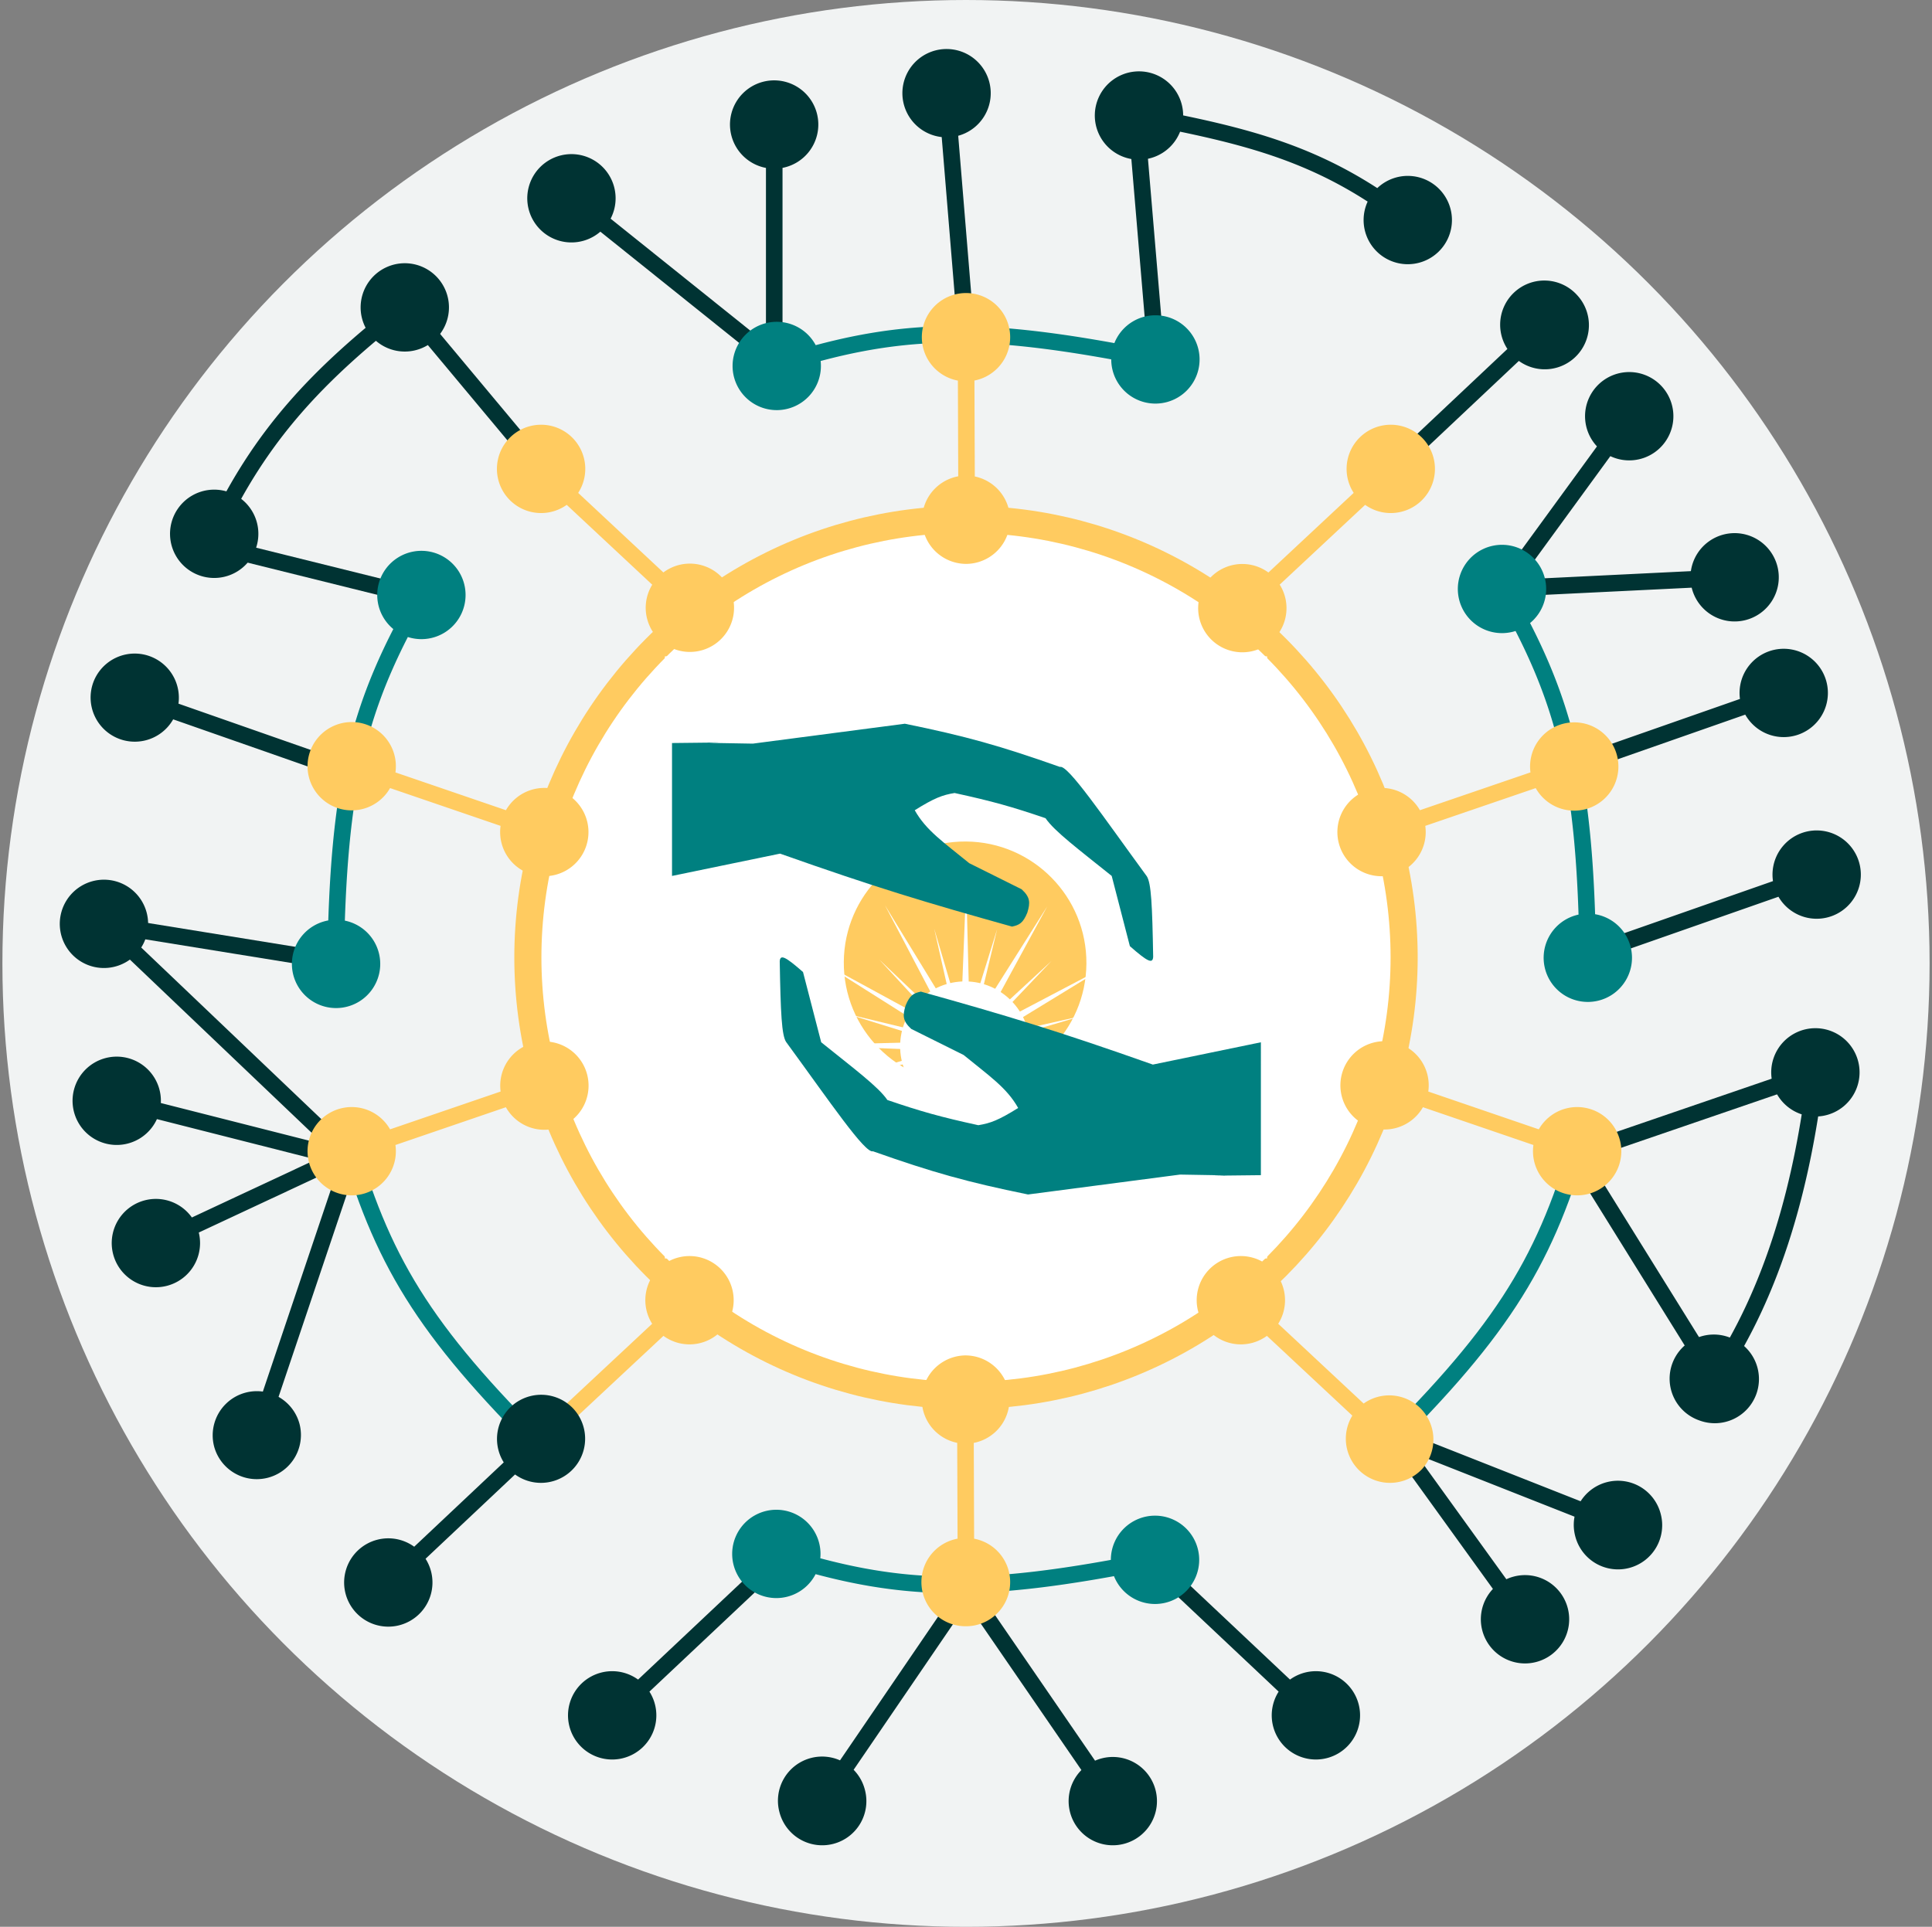
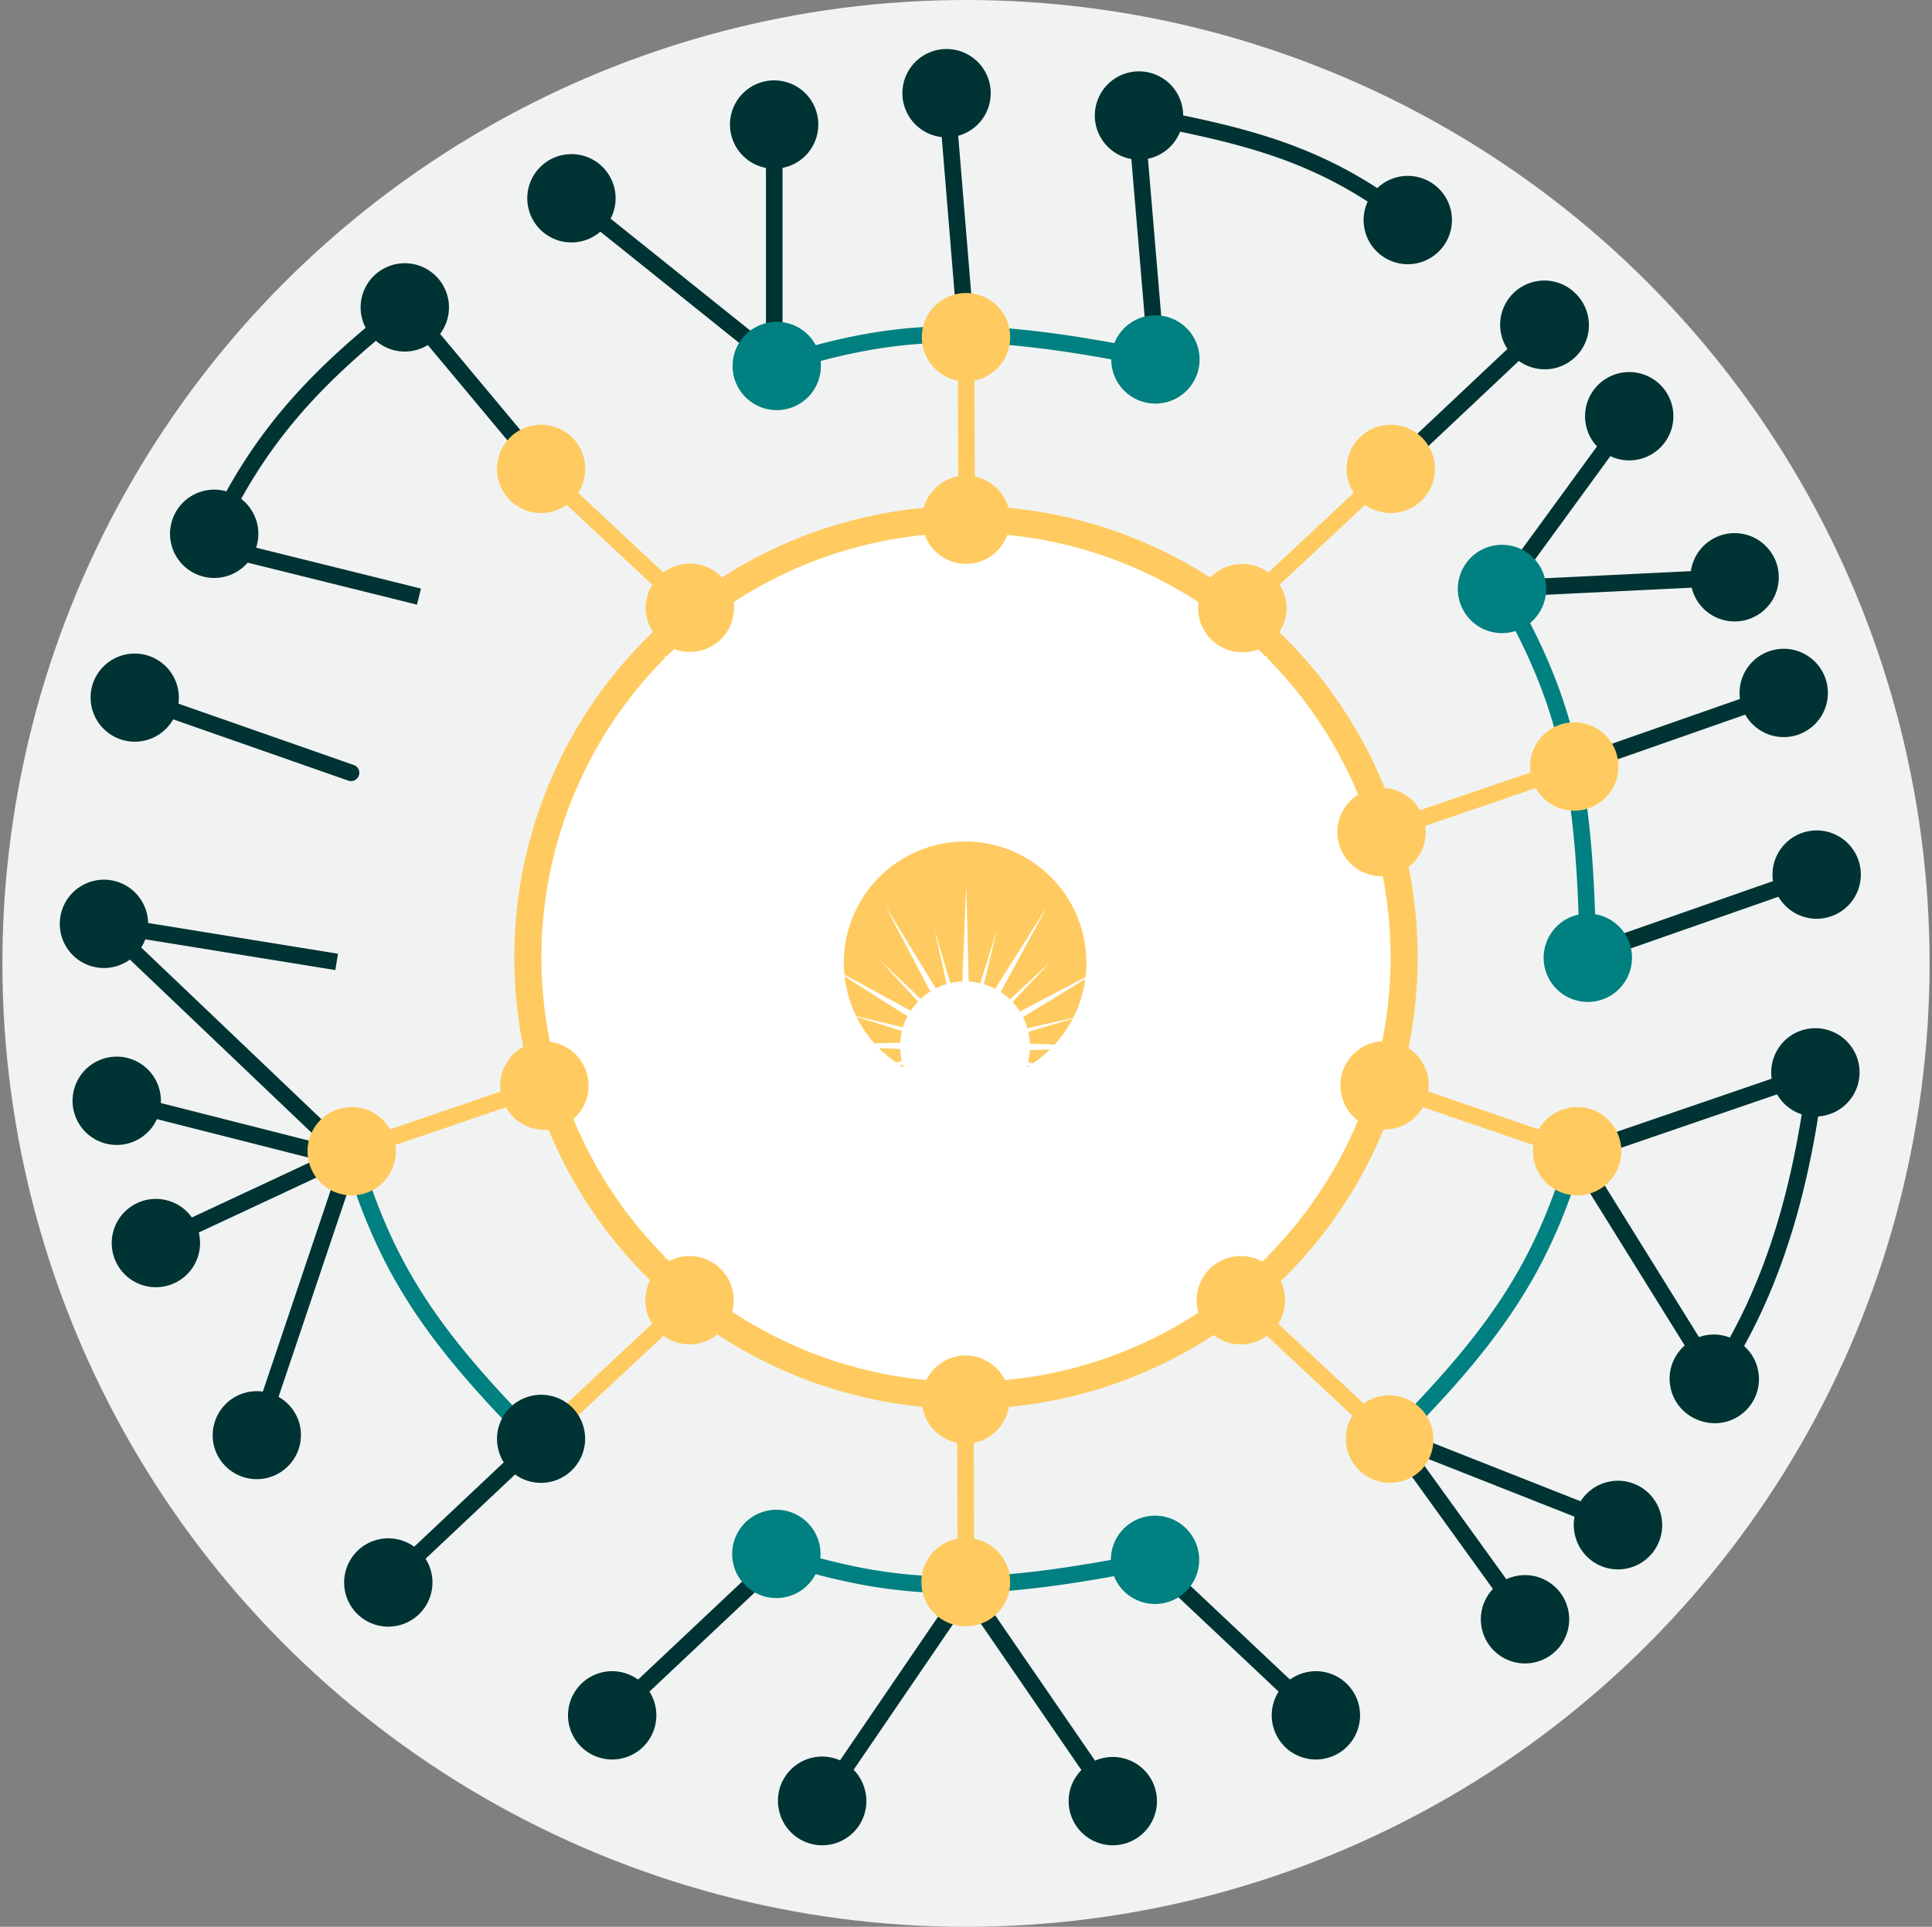
<svg xmlns="http://www.w3.org/2000/svg" width="401" height="400" fill="none">
  <rect width="100%" height="100%" fill="#808080" stroke="none" />
  <circle cx="200.5" cy="200" r="200" fill="#F1F3F3" />
  <path stroke="#033" stroke-width="3.438" d="m376.281 222.812-49.219 16.875 28.75 46.25M235.958 26.052l4.074 48.323M113.556 98.602 85.118 64.539m1.843 59.317-41.562-10.313m-23.805 78.332 48.281 7.812" />
  <path fill="#033" d="M332.87 78.917a9.167 9.167 0 1 0 10.573 14.979 9.167 9.167 0 0 0-10.573-14.979m21.875 33.438a9.167 9.167 0 1 0 12.775 2.202 9.166 9.166 0 0 0-12.775-2.202m-42.682 9.832-1.389-1.012-2.119 2.905 3.591-.176zm24.705-36.793-26.094 35.781 2.777 2.025 26.094-35.781zm-24.622 38.51 47.969-2.344-.168-3.433-47.968 2.344zm-72.312 247.67a9.167 9.167 0 0 0-11.197-6.533 9.166 9.166 0 0 0-6.533 11.197 9.166 9.166 0 0 0 11.197 6.533 9.167 9.167 0 0 0 6.533-11.197m-60.313 0a9.167 9.167 0 1 0-17.73 4.664 9.166 9.166 0 0 0 11.198 6.533 9.166 9.166 0 0 0 6.532-11.197m21.192-41.715 1.417-.973-1.421-2.07-1.416 2.074zm31.672 43.074-30.255-44.047-2.834 1.946 30.256 44.047zm-33.092-44.043-30.056 44.047 2.839 1.938 30.057-44.047zm145.385-14.66a9.166 9.166 0 0 0-11.198-6.532 9.166 9.166 0 0 0-6.532 11.197 9.167 9.167 0 1 0 17.73-4.665m-19.285 19.592a9.167 9.167 0 1 0-6.532 11.197 9.165 9.165 0 0 0 6.532-11.197m-36.299-35.697.631-1.599-5.458-2.153 3.433 4.758zm47.35 16.839-46.719-18.438-1.262 3.198 46.719 18.437zM287.7 299.131l27.435 38.028 2.787-2.011-27.434-38.029zM169.564 28.114a9.167 9.167 0 1 1-17.73-4.665 9.167 9.167 0 0 1 17.73 4.665M127.49 43.426a9.167 9.167 0 1 1-17.73-4.665 9.167 9.167 0 0 1 17.73 4.665m33.209 31.4h1.719v3.58l-2.794-2.24zm1.719-49.045v49.044h-3.438V25.781zm-2.794 50.385L117.55 42.435l2.15-2.682 42.074 33.731zM62.178 295.637a9.167 9.167 0 1 0-17.731 4.665 9.167 9.167 0 0 0 17.73-4.665M41.24 255.793a9.167 9.167 0 1 0-17.73 4.665 9.167 9.167 0 0 0 17.73-4.665m31.91-16.731 1.63.549 1.281-3.807-3.639 1.701zm-18.209 59.455 19.838-58.906-3.257-1.097-19.838 58.906zm17.481-61.012-40.775 19.063 1.456 3.114 40.775-19.063z" />
  <path fill="#033" d="M30.459 194.051a9.167 9.167 0 1 1-17.73-4.665 9.167 9.167 0 0 1 17.73 4.665m2.656 36.718a9.167 9.167 0 1 1-17.73-4.664 9.167 9.167 0 0 1 17.73 4.664m40.035 10.085 1.186-1.245 4.747 4.524-6.356-1.614zm-50.37-50.38 51.556 49.135-2.371 2.489-51.557-49.135zm49.947 52.045-48.9-12.416.846-3.332 48.9 12.417zM287.759 96.098a1.72 1.72 0 0 0 2.357 2.502zm26.193-22.312a9.166 9.166 0 0 0 12.957.386 9.165 9.165 0 0 0 .387-12.957 9.167 9.167 0 1 0-13.344 12.57M290.116 98.6l31.687-29.849-2.358-2.502-31.686 29.85zm-49.857 228.901a1.72 1.72 0 0 1-.073-2.43 1.72 1.72 0 0 1 2.43-.072zm26.193 22.313a9.166 9.166 0 0 1 12.957-.387 9.165 9.165 0 0 1 .387 12.958 9.166 9.166 0 1 1-13.344-12.571m-23.836-24.815 31.687 29.849-2.358 2.502-31.686-29.849zm-82.688 2.502a1.72 1.72 0 0 0-2.358-2.502zm-26.193 22.313a9.167 9.167 0 1 0-13.345 12.572 9.167 9.167 0 0 0 13.345-12.572m23.835-24.815-31.686 29.849 2.357 2.502 31.687-29.849zm167.137-167.148a1.72 1.72 0 0 0 1.135 3.244zm36.875-10.943a9.167 9.167 0 1 0 17.21-6.317 9.167 9.167 0 0 0-17.21 6.317m-35.74 14.187 44.913-15.723-1.135-3.244-44.913 15.723zm5.74 34.568a1.719 1.719 0 1 0 1.135 3.245zm36.875-10.943a9.166 9.166 0 1 0 17.211-6.315 9.166 9.166 0 1 0-17.211 6.315m-35.74 14.188 44.913-15.723-1.135-3.245-44.913 15.723zM73.481 158.831a1.72 1.72 0 0 1-1.136 3.245zm-36.875-10.943a9.167 9.167 0 1 1-17.211-6.316 9.167 9.167 0 0 1 17.21 6.316m35.74 14.188-44.914-15.723 1.136-3.245 44.913 15.723zm126.442-93.185a1.719 1.719 0 0 0 3.426-.282zm6.256-46.315a9.167 9.167 0 1 0-17.211-6.316 9.167 9.167 0 0 0 17.211 6.316m-2.83 46.033-4.063-49.332-3.425.282 4.062 49.332z" />
-   <path fill="teal" d="M67.576 209.008a9.167 9.167 0 1 0 4.154-17.856 9.167 9.167 0 0 0-4.154 17.856m17.812-76.563a9.166 9.166 0 0 0 11.006-6.851 9.167 9.167 0 1 0-11.005 6.851m-14.016 67.657c.241-18.598 1.397-31.895 4.1-43.344 2.697-11.423 6.95-21.083 13.482-32.381l-2.976-1.72c-6.646 11.497-11.056 21.473-13.851 33.311-2.788 11.81-3.95 25.397-4.193 44.089z" />
  <path stroke="teal" stroke-linecap="round" stroke-width="3.438" d="M115.68 303.616c-26.678-26.061-35.75-40.427-43.178-65.688m211.971 65.375c26.678-26.06 35.75-40.427 43.178-65.687" />
  <path fill="teal" d="M248.899 323.957a9.167 9.167 0 1 0-9.308 9.022 9.166 9.166 0 0 0 9.308-9.022m-78.597-1.228a9.167 9.167 0 1 0-18.332-.284 9.167 9.167 0 0 0 18.332.284m69.09-.6c-18.229 3.695-31.469 5.375-43.232 5.153-11.734-.221-22.075-2.337-34.498-6.332l-1.052 3.272c12.642 4.066 23.325 6.268 35.485 6.497 12.133.229 25.658-1.507 43.98-5.221zm9.588-247.655a9.167 9.167 0 1 1-18.332.286 9.167 9.167 0 0 1 18.332-.286m-78.598 1.228a9.167 9.167 0 1 1-18.33.286 9.167 9.167 0 0 1 18.33-.286m69.091.6c-18.229-3.695-31.47-5.375-43.232-5.154-11.734.222-22.075 2.338-34.498 6.333l-1.053-3.272c12.643-4.066 23.325-6.268 35.486-6.497 12.132-.23 25.658 1.507 43.98 5.221z" />
  <circle cx="200.5" cy="198.75" r="90.938" fill="#fff" stroke="#FFCB60" stroke-width="5.625" />
  <path fill="#fff" d="M138 136.25h125v125H138z" />
  <path fill="#fff" d="M166.369 174.508h67.867v76.638h-67.867z" />
  <circle cx="200.314" cy="199.87" r="25.177" fill="#FFCB60" transform="rotate(.423 200.314 199.87)" />
  <path fill="#fff" d="m200.551 183.526.755 30.049 16.054-25.411-14.37 26.4 26.609-13.98-25.645 15.678 30.034 1.198-30.048.755 25.411 16.055-26.4-14.371 13.979 26.609-15.678-25.645-1.198 30.034-.755-30.048-16.054 25.411 14.37-26.4-26.609 13.979 25.645-15.678-30.034-1.198 30.049-.755-25.412-16.054 26.401 14.37-13.98-26.609 15.678 25.645z" />
  <path fill="#fff" d="m193.895 192.771 6.38 21.622 6.698-21.525-5.286 21.915 16.563-15.293-15.535 16.336 21.99-4.962-21.621 6.38 21.525 6.697-21.915-5.286 15.293 16.564-16.336-15.535 4.962 21.99-6.38-21.622-6.698 21.526 5.286-21.915-16.563 15.292 15.535-16.336-21.99 4.962 21.621-6.379-21.525-6.698 21.915 5.286-15.293-16.563 16.336 15.535z" />
  <circle cx="200.302" cy="217.212" r="13.475" fill="#fff" transform="rotate(.423 200.302 217.212)" />
-   <path fill="teal" d="M139.483 154.251c3.686-.033 6.05-.061 7.51-.082-.409-.075 4.916-.072 0 0 .233.043 2.332.111 9.263.206l31.555-4.133c12.708 2.594 19.752 4.576 32.185 8.968 1.632-.526 8.91 10.226 18.02 22.684.932 1.39 1.146 6.016 1.332 16.742-.091 1.521-1.166 1.013-4.834-2.218l-3.772-14.577c-6.865-5.519-11.91-9.283-13.734-11.984-6.938-2.37-11.055-3.528-18.876-5.231-2.492.405-4.178 1.019-8.271 3.576 2.366 4.226 6.041 6.673 11.316 10.996l10.872 5.415c1.785 1.645 1.822 2.751 1.177 4.859-.884 2.156-1.657 2.563-3.174 2.886-17.751-4.957-28.274-8.117-48.145-15.147l-22.424 4.63zm122.221 89.71c-3.686.033-6.05.06-7.51.082.408.074-4.917.071 0 0-.234-.043-2.333-.111-9.263-.206l-31.555 4.132c-12.708-2.593-19.753-4.576-32.186-8.967-1.631.526-8.909-10.226-18.02-22.685-.931-1.389-1.146-6.016-1.331-16.742.09-1.52 1.165-1.013 4.833 2.218l3.773 14.578c6.865 5.519 11.91 9.283 13.734 11.983 6.937 2.371 11.054 3.529 18.876 5.232 2.492-.405 4.177-1.019 8.271-3.576-2.367-4.226-6.042-6.674-11.316-10.996l-10.873-5.415c-1.785-1.646-1.821-2.752-1.176-4.859.884-2.156 1.656-2.564 3.173-2.886 17.752 4.957 28.275 8.117 48.145 15.147l22.425-4.63z" />
-   <path fill="#FFCB60" d="M121.647 175.703c1.638-4.79-.916-10.002-5.707-11.64a9.166 9.166 0 1 0-5.933 17.346 9.166 9.166 0 0 0 11.64-5.706m-39.974-13.674a9.167 9.167 0 1 0-11.64 5.707 9.167 9.167 0 0 0 11.64-5.707m31.857 9.081-39.974-13.674-1.112 3.253 39.973 13.673z" />
  <path fill="teal" d="M331.639 207.758a9.167 9.167 0 1 1 6.852-11.005c1.147 4.93-1.921 9.858-6.852 11.005m-17.812-76.563a9.165 9.165 0 0 1-11.005-6.851 9.165 9.165 0 0 1 6.851-11.005 9.166 9.166 0 0 1 11.005 6.851 9.166 9.166 0 0 1-6.851 11.005m14.017 67.657c-.242-18.598-1.398-31.895-4.101-43.344-2.697-11.423-6.951-21.083-13.481-32.381l2.976-1.72c6.646 11.497 11.056 21.473 13.85 33.311 2.789 11.81 3.95 25.397 4.193 44.089z" />
  <path fill="#FFCB60" d="M149.812 132.511a9.167 9.167 0 1 0-13.399-12.512 9.167 9.167 0 0 0 13.399 12.512m-30.876-28.835a9.168 9.168 0 1 0-13.401-12.513 9.168 9.168 0 0 0 13.401 12.513m25.35 21.322-30.877-28.835-2.346 2.512 30.877 28.836zm5.526 138.664a9.167 9.167 0 1 1-13.4 12.514 9.167 9.167 0 0 1 13.4-12.514m-36.403 36.349a1.719 1.719 0 0 1-2.346-2.513zm30.877-28.836-30.877 28.836-2.346-2.513 30.877-28.835zm106.563-7.513a9.167 9.167 0 1 0 13.4 12.514 9.167 9.167 0 0 0-13.4-12.514m30.877 28.836a9.167 9.167 0 0 0 13.398 12.513 9.167 9.167 0 0 0-13.398-12.513m-25.351-21.323 30.877 28.836 2.346-2.513-30.877-28.835zm-56.048 10.202a9.168 9.168 0 0 0 .067 18.334 9.167 9.167 0 0 0 9.133-9.201c-.018-5.062-4.137-9.151-9.2-9.133m.139 37.894a9.167 9.167 0 1 0 .068 18.333c5.062-.018 9.151-4.138 9.132-9.2a9.165 9.165 0 0 0-9.2-9.133m-1.824-28.721.139 37.894 3.438-.013-.139-37.893zm1.824-229.717a9.167 9.167 0 1 0 .069 18.335 9.167 9.167 0 0 0-.069-18.335m.139 37.894a9.167 9.167 0 1 0 .068 18.333 9.168 9.168 0 0 0-.068-18.333m-1.824-28.72.139 37.893 3.438-.013-.139-37.893zm52.38 62.504a9.167 9.167 0 1 1 13.4-12.513 9.167 9.167 0 0 1-13.4 12.513m30.877-28.835a9.168 9.168 0 1 1 13.401-12.513 9.168 9.168 0 0 1-13.401 12.513m-25.35 21.322 30.876-28.835 2.347 2.512-30.877 28.836zm78.709 31.098a9.167 9.167 0 1 1-17.347 5.933 9.167 9.167 0 0 1 17.347-5.933m-39.974 13.673a9.166 9.166 0 0 1-5.706 11.64 9.166 9.166 0 0 1-11.64-5.706 9.166 9.166 0 0 1 5.706-11.64 9.166 9.166 0 0 1 11.64 5.706m31.857-9.08-39.974 13.673-1.112-3.252 39.973-13.674zm-205.633 61.657a9.167 9.167 0 1 1-17.347 5.933 9.167 9.167 0 0 1 17.347-5.933m-39.974 13.673a9.166 9.166 0 0 1-5.706 11.64 9.166 9.166 0 1 1-5.934-17.346 9.166 9.166 0 0 1 11.64 5.706m31.857-9.08-39.974 13.673-1.112-3.252 39.973-13.674zm222.492 15.014c1.638-4.79-.916-10.002-5.707-11.64a9.166 9.166 0 1 0-5.933 17.346 9.166 9.166 0 0 0 11.64-5.706m-39.974-13.674a9.166 9.166 0 1 0-17.346-5.933 9.166 9.166 0 0 0 5.706 11.64c4.79 1.638 10.002-.916 11.64-5.707m31.857 9.081-39.974-13.674-1.112 3.253 39.973 13.673z" />
  <path fill="#033" d="M73.922 334.804a9.167 9.167 0 1 0 13.345-12.572 9.167 9.167 0 0 0-13.345 12.572m31.686-29.849a9.166 9.166 0 0 0 12.958.386 9.166 9.166 0 0 0 .387-12.957 9.167 9.167 0 0 0-13.345 12.571m-23.835 24.814 31.686-29.849-2.357-2.502-31.686 29.849zm-42.96-211.731a9.167 9.167 0 1 0-1.577-12.867 9.166 9.166 0 0 0 1.577 12.867m39.479-47.066a9.167 9.167 0 1 0 11.29-14.444 9.167 9.167 0 0 0-11.29 14.444m-32.273 40.565c9.334-20.22 21.295-32.588 38.978-46.434l-2.12-2.706c-17.932 14.04-30.337 26.812-39.98 47.699zm182.047-91.366a9.168 9.168 0 1 0 16.745 7.469 9.168 9.168 0 0 0-16.745-7.469m55.756 21.777a9.166 9.166 0 0 0 4.637 12.106 9.167 9.167 0 1 0-4.637-12.106m-47.707-16.353c22.197 4.237 37.535 7.796 55.021 21.443l2.115-2.71c-18.174-14.184-34.216-17.857-56.491-22.11zm143.939 188.452a9.168 9.168 0 1 0-6.295 17.22 9.168 9.168 0 0 0 6.295-17.22m-21.094 63.594a9.167 9.167 0 1 0-6.295 17.218 9.167 9.167 0 1 0 6.295-17.218m16.24-55.19c-2.684 22.346-8.378 44.409-20.812 62.838l2.849 1.922c12.866-19.068 18.66-41.743 21.376-64.35z" />
</svg>